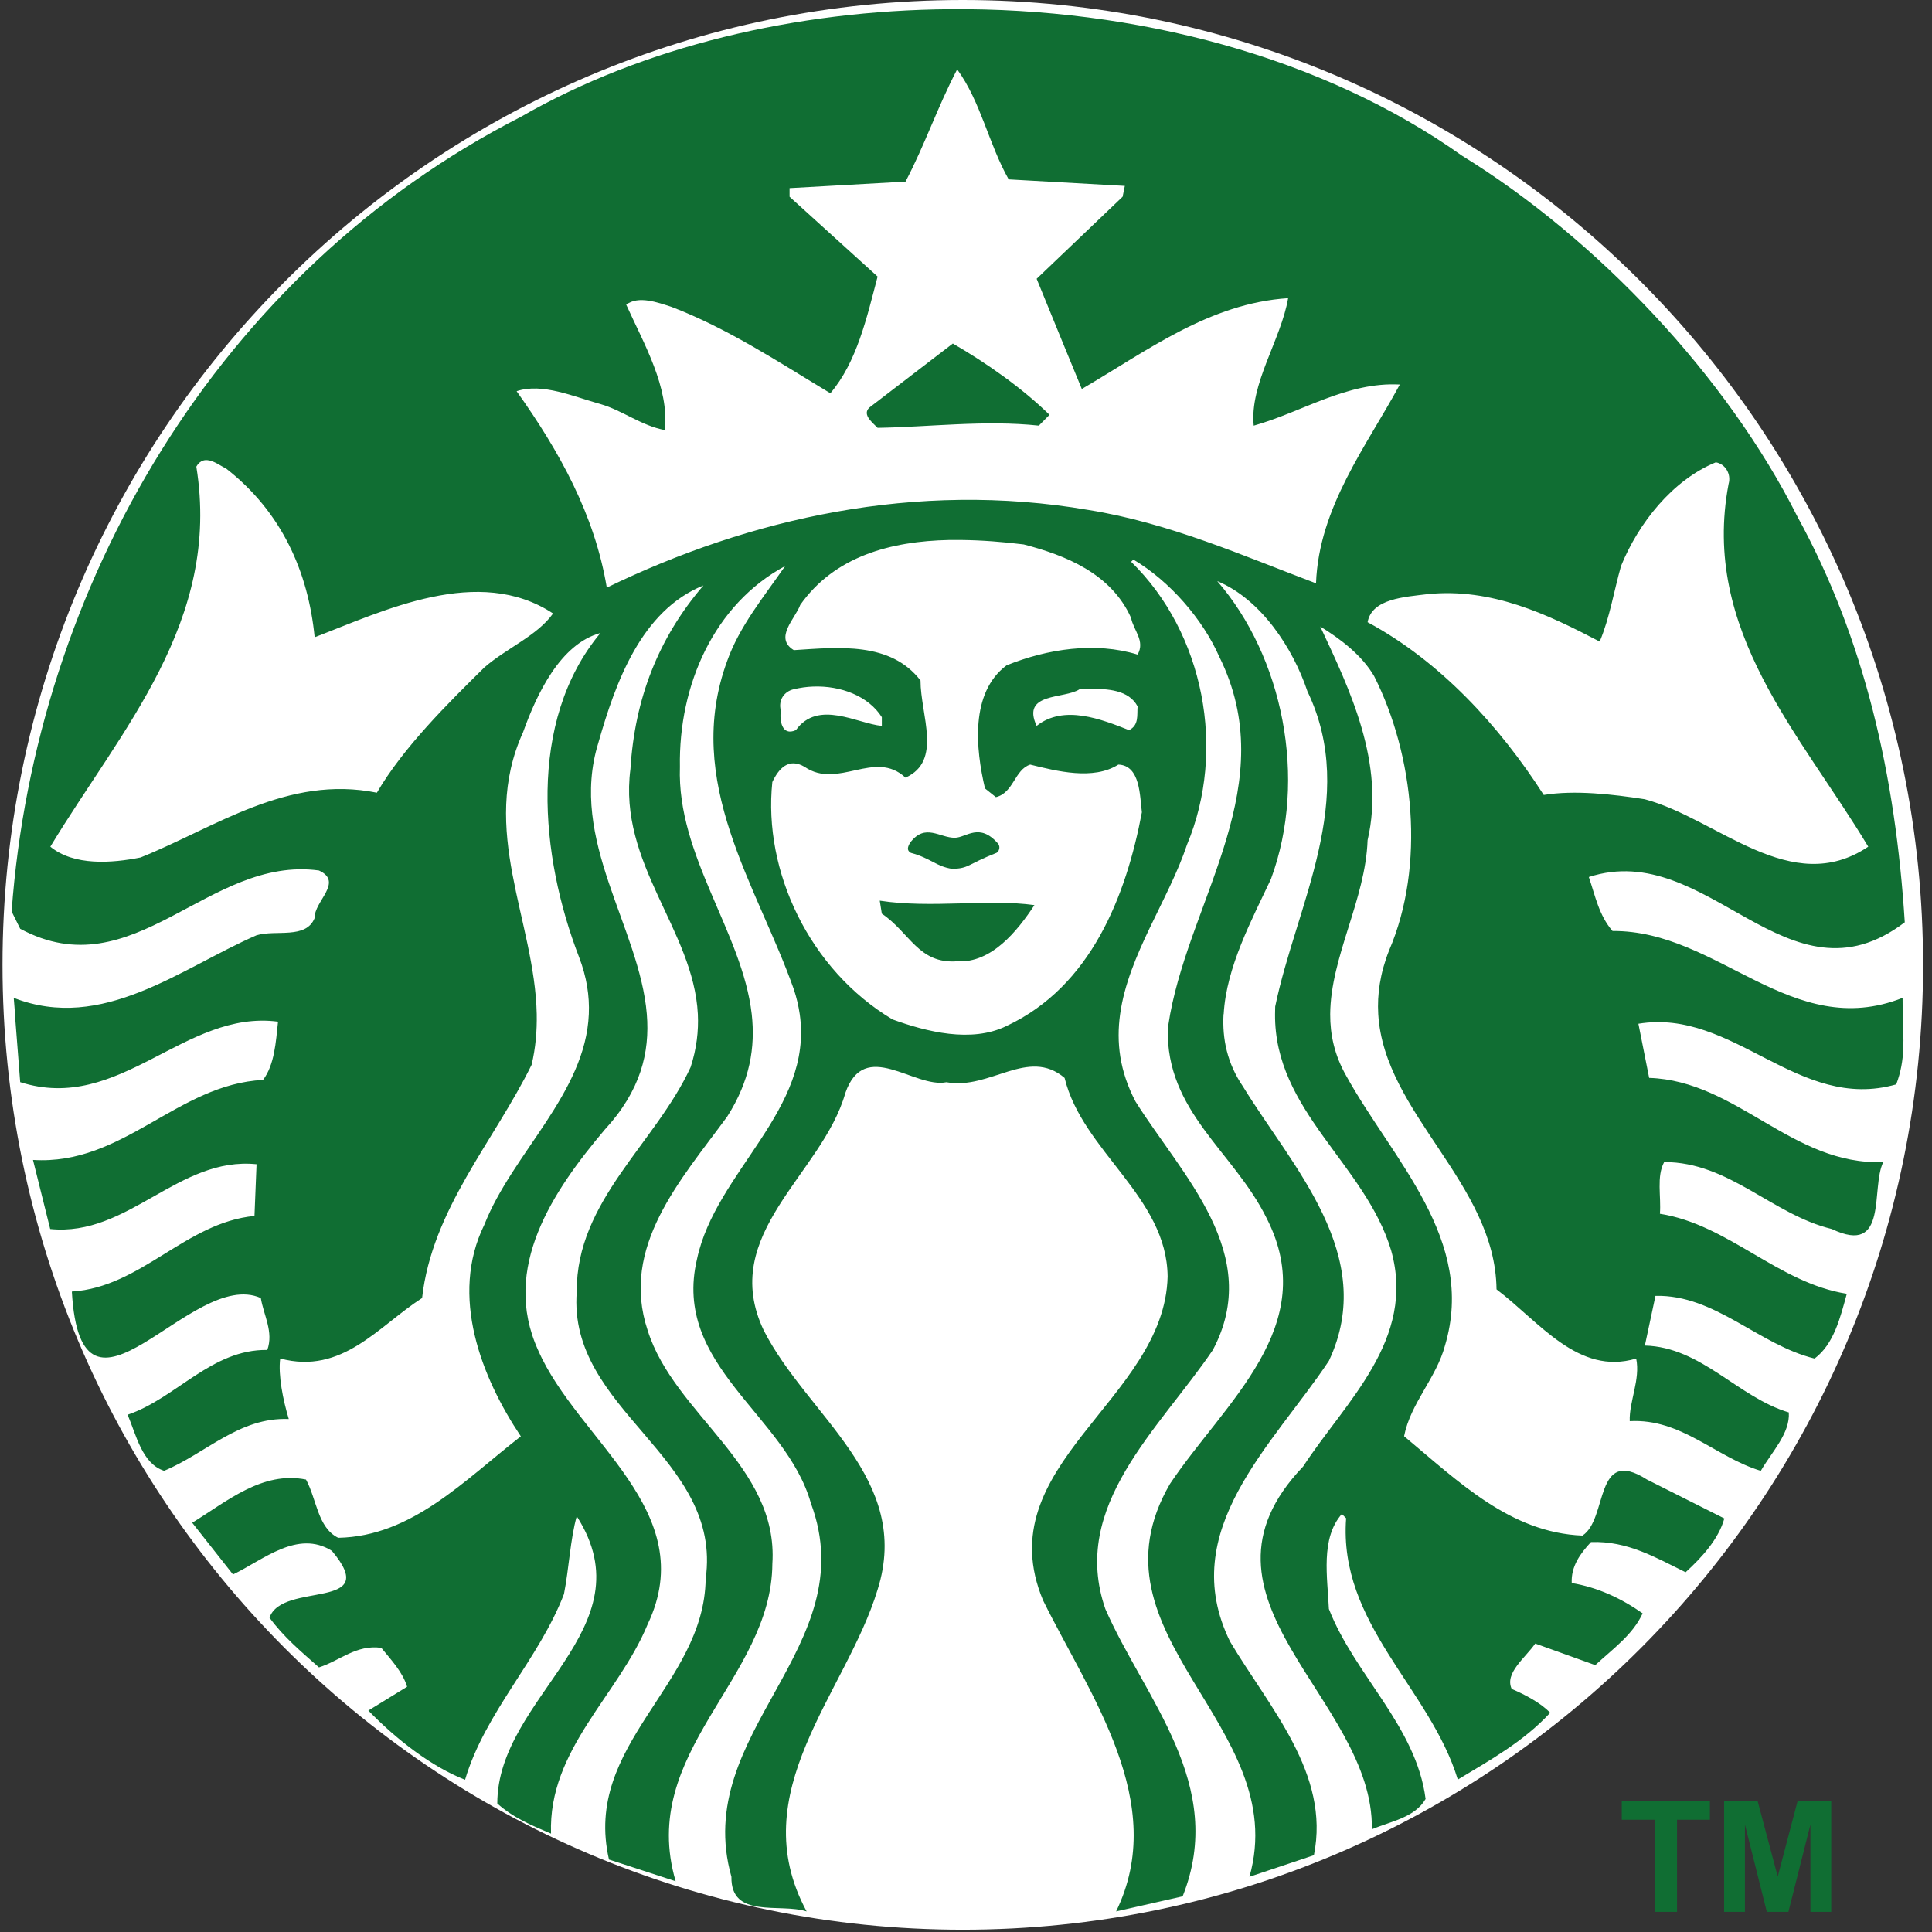
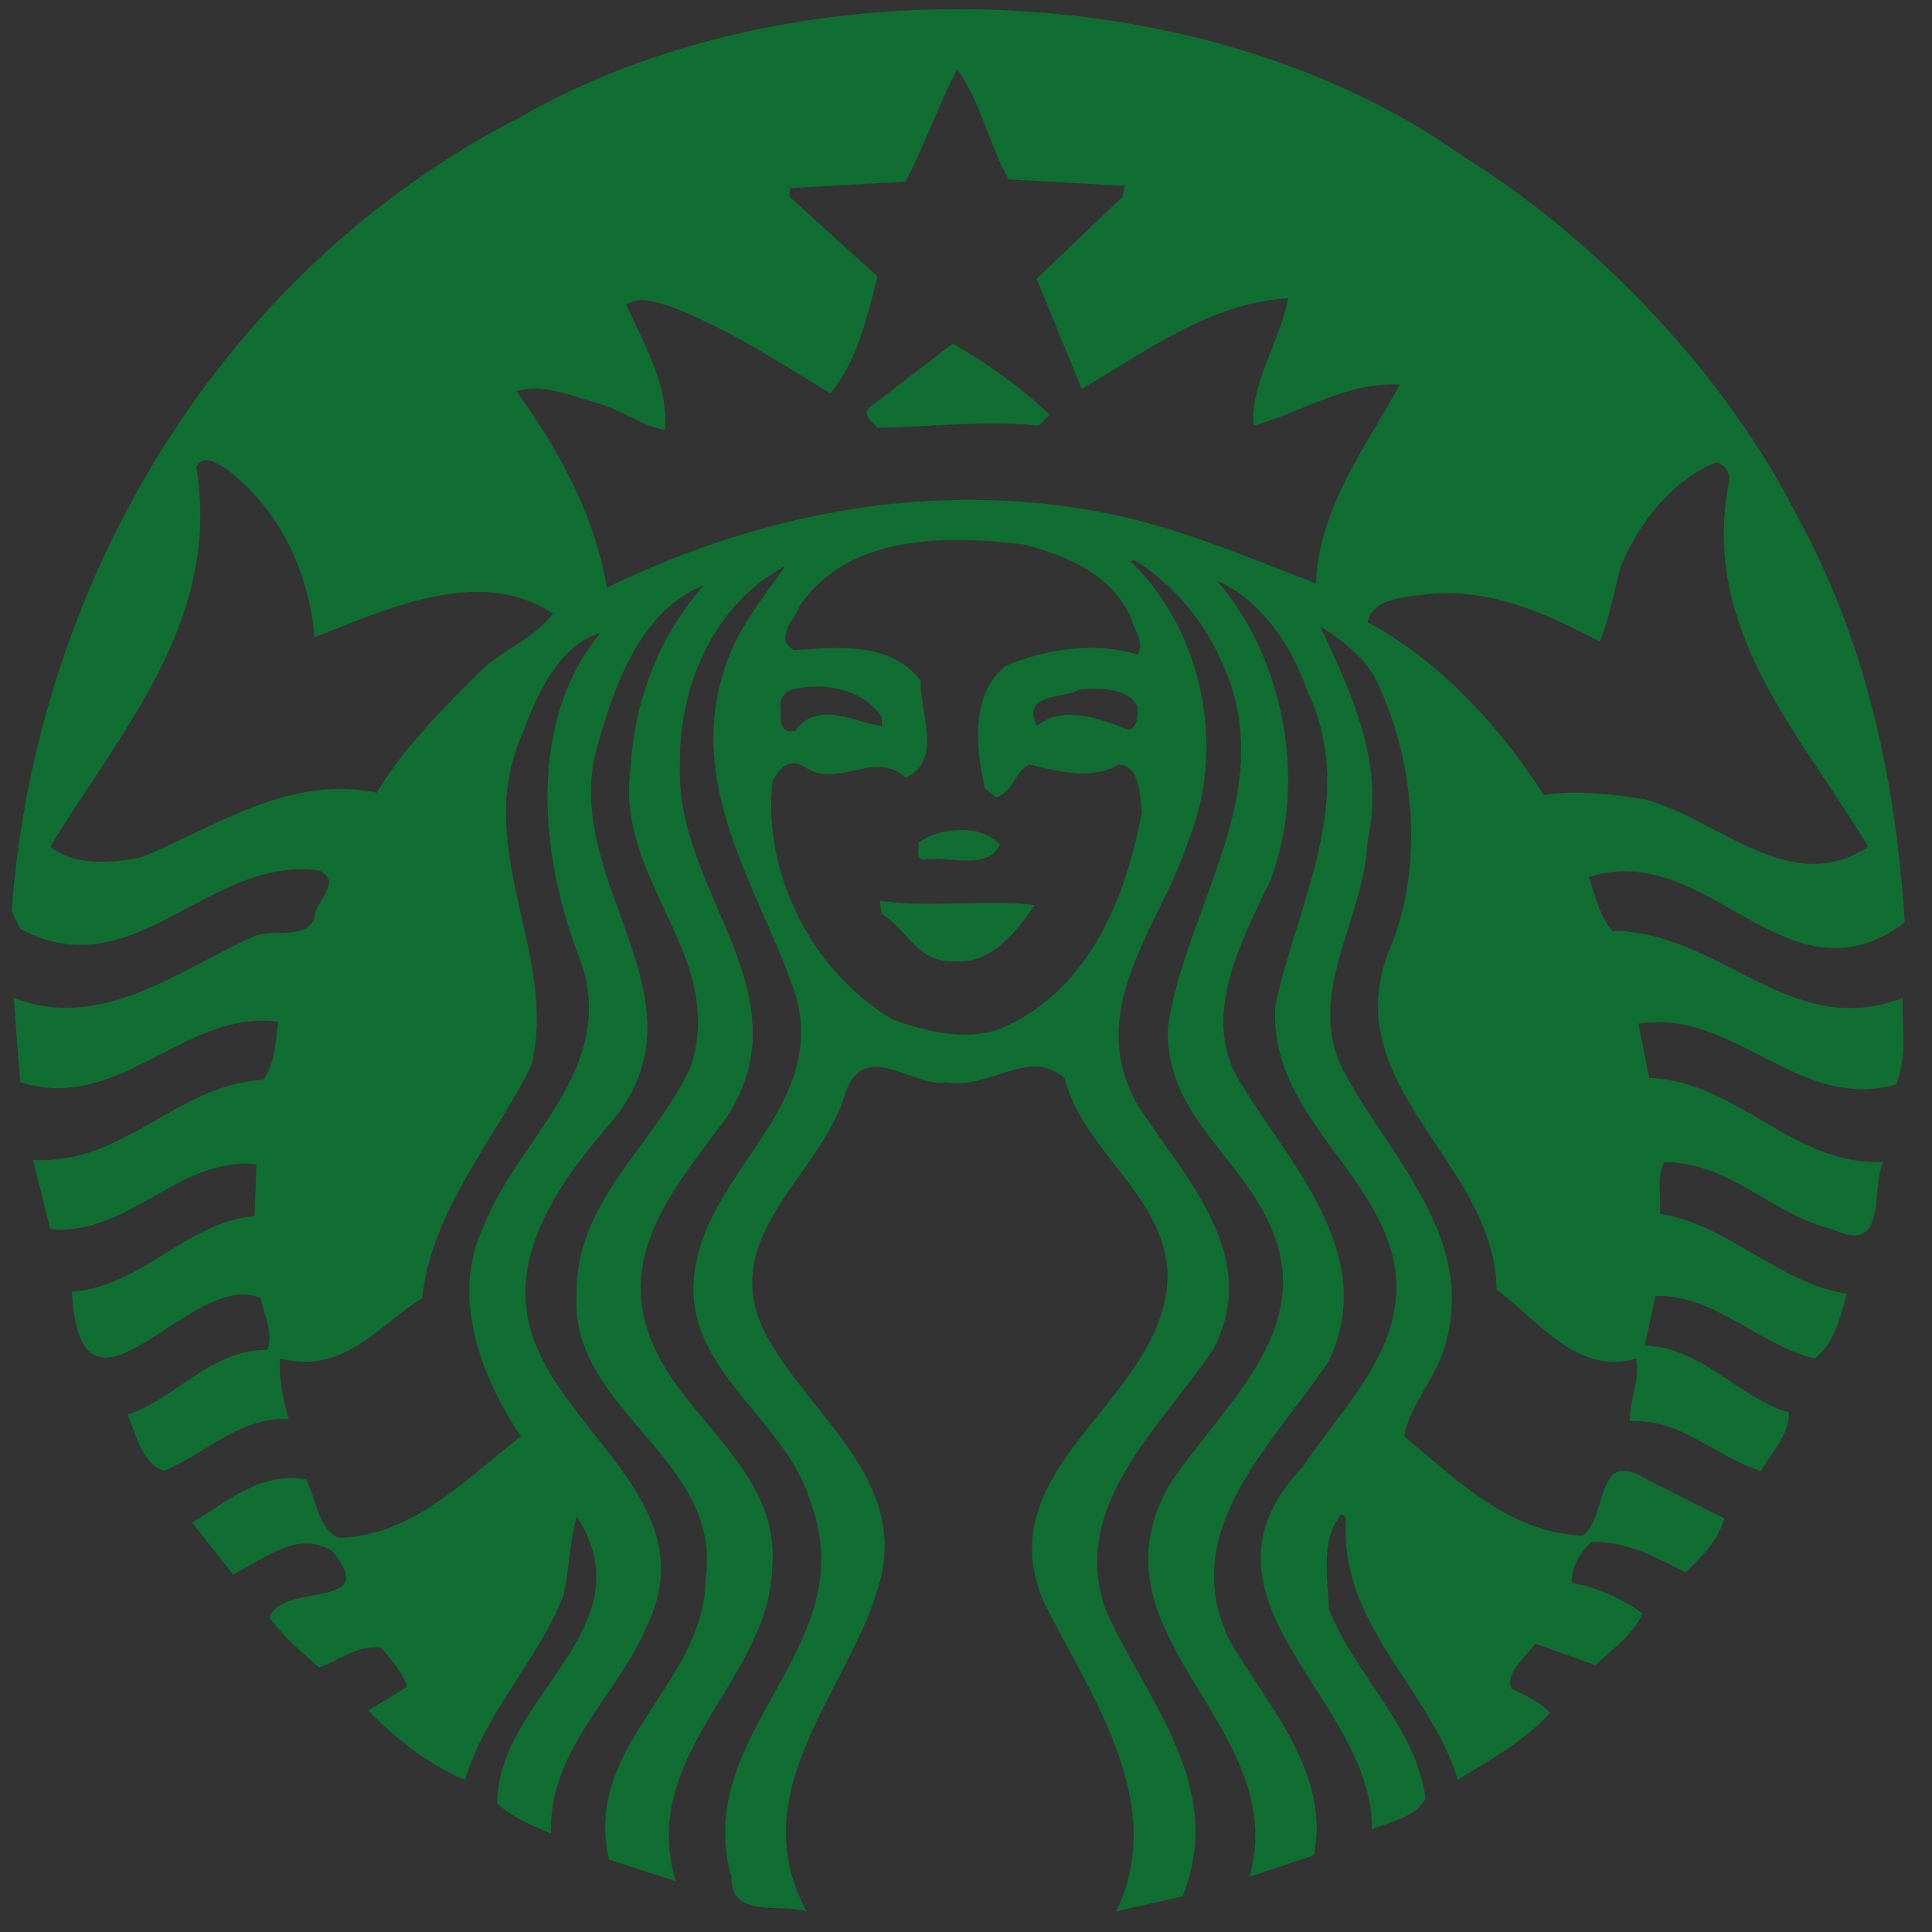
<svg xmlns="http://www.w3.org/2000/svg" width="53" height="53" viewBox="0 0 53 53" fill="none">
  <rect x="0" y="0" width="53" height="53" fill="#333333" stroke="none" />
-   <path d="M52.755 26.469C52.755 41.087 40.961 52.937 26.412 52.937C11.863 52.937 0.069 41.087 0.069 26.469C0.069 11.851 11.863 0 26.412 0C40.961 0 52.755 11.851 52.755 26.469Z" fill="white" />
  <path d="M26.139 9.424C27.064 9.959 28.045 10.649 28.791 11.38L28.498 11.676C27.024 11.518 25.472 11.715 24.075 11.737C23.92 11.579 23.606 11.341 23.898 11.143L26.139 9.424ZM52.196 27.82C52.215 28.489 52.278 29.063 52.019 29.747C49.326 30.517 47.558 27.652 44.946 28.084L45.241 29.569C47.658 29.649 49.167 31.978 51.664 31.878C51.309 32.589 51.822 34.465 50.251 33.715C48.619 33.321 47.44 31.878 45.653 31.878C45.437 32.275 45.574 32.826 45.536 33.297C47.421 33.594 48.778 35.196 50.663 35.492C50.485 36.143 50.31 36.872 49.779 37.269C48.245 36.894 47.047 35.51 45.414 35.549L45.123 36.913C46.675 36.953 47.678 38.333 49.072 38.747C49.111 39.322 48.599 39.836 48.304 40.349C47.066 39.975 46.122 38.907 44.708 38.986C44.688 38.45 45.005 37.842 44.885 37.269C43.297 37.744 42.231 36.261 41.054 35.371C41.02 32.459 37.97 30.548 37.809 27.82C37.777 27.276 37.86 26.696 38.107 26.072C39.109 23.742 38.794 20.718 37.695 18.546C37.361 17.974 36.769 17.523 36.218 17.187C37.024 18.906 38.008 20.937 37.517 23.049C37.46 24.681 36.502 26.248 36.491 27.82C36.488 28.381 36.607 28.942 36.928 29.508C38.206 31.821 40.505 34.011 39.64 36.912C39.403 37.803 38.695 38.492 38.518 39.399C40.013 40.644 41.427 42.046 43.411 42.125C44.118 41.671 43.725 39.659 45.179 40.587L47.303 41.655C47.148 42.226 46.672 42.738 46.241 43.131C45.435 42.737 44.65 42.265 43.645 42.303C43.349 42.619 43.094 42.974 43.117 43.427C43.824 43.544 44.472 43.844 45.062 44.259C44.788 44.852 44.254 45.224 43.763 45.679L42.116 45.087C41.841 45.483 41.269 45.898 41.47 46.332C41.842 46.492 42.254 46.708 42.527 46.985C41.8 47.775 40.879 48.283 39.992 48.819C39.228 46.31 36.712 44.551 36.928 41.65L36.811 41.533C36.22 42.201 36.417 43.27 36.455 44.137C37.163 45.954 38.852 47.358 39.108 49.351C38.812 49.864 38.146 49.966 37.634 50.183C37.694 46.59 32.271 43.865 35.748 40.231C36.908 38.452 38.852 36.753 38.163 34.303C37.456 31.938 34.956 30.472 34.978 27.82L34.982 27.613C35.551 24.848 37.281 21.906 35.866 18.964C35.471 17.781 34.59 16.436 33.392 15.941C35.179 17.997 35.887 21.351 34.865 24.116C34.349 25.217 33.64 26.527 33.569 27.821H33.565C33.527 28.496 33.664 29.168 34.098 29.805C35.454 32.017 37.811 34.447 36.456 37.331C34.923 39.64 32.251 41.989 33.743 45.031C34.824 46.848 36.496 48.66 36.044 50.894L34.276 51.486C35.455 47.32 29.677 44.873 32.096 40.706C33.589 38.475 36.26 36.381 34.748 33.42C33.844 31.585 31.977 30.499 32.036 28.206L32.1 27.821C32.709 24.569 35.169 21.49 33.448 18.015C32.996 16.989 32.093 15.943 31.091 15.35L31.03 15.411C33.035 17.365 33.645 20.582 32.564 23.168C32.06 24.685 30.953 26.196 30.728 27.821C30.621 28.588 30.711 29.382 31.151 30.219C32.428 32.251 34.668 34.407 33.271 37.035C31.799 39.205 29.342 41.316 30.323 44.139C31.404 46.608 33.661 48.96 32.443 52.022L30.618 52.436C32.072 49.452 29.892 46.491 28.615 43.904C27.062 40.191 31.952 38.413 32.031 35.019C32.012 32.828 29.694 31.584 29.205 29.57C28.202 28.72 27.162 29.908 25.963 29.688C25.078 29.866 23.718 28.463 23.19 29.984C22.56 32.215 19.693 33.854 20.953 36.499C22.152 38.85 25.038 40.569 24.074 43.611C23.211 46.453 20.36 49.158 22.128 52.436C21.401 52.199 20.045 52.652 20.065 51.486C18.945 47.517 23.72 45.205 22.245 41.238C21.559 38.808 18.432 37.466 19.12 34.544C19.629 32.138 22.315 30.456 21.939 27.821C21.905 27.59 21.851 27.361 21.777 27.14C20.774 24.296 18.729 21.452 19.948 18.133C20.283 17.185 20.951 16.376 21.539 15.528C19.593 16.575 18.612 18.787 18.652 21.038C18.567 23.485 20.366 25.581 20.622 27.821C20.723 28.725 20.576 29.651 19.948 30.633C18.672 32.373 17.003 34.208 17.768 36.499C18.496 38.81 21.364 40.211 21.188 42.897C21.168 46.075 17.493 48.054 18.535 51.608L16.706 51.012C15.98 47.853 19.32 46.238 19.358 43.315C19.831 39.955 15.566 38.708 15.822 35.432C15.803 32.944 17.983 31.367 18.946 29.274C19.111 28.764 19.166 28.283 19.144 27.821C19.026 25.507 16.951 23.697 17.295 21.095C17.411 19.179 18.059 17.5 19.298 16.06C17.589 16.749 16.884 18.726 16.412 20.385C15.592 23.045 17.548 25.438 17.744 27.821C17.83 28.874 17.575 29.92 16.589 30.99C15.174 32.666 13.738 34.782 14.76 37.035C15.842 39.521 19.242 41.456 17.768 44.556C16.963 46.512 15.037 47.992 15.116 50.301C14.605 50.084 14.076 49.868 13.642 49.474C13.642 46.532 17.806 44.695 15.822 41.595C15.646 42.206 15.608 43.038 15.471 43.729C14.782 45.526 13.309 46.965 12.758 48.824C11.836 48.466 10.872 47.715 10.105 46.925L11.168 46.272C11.05 45.876 10.736 45.541 10.461 45.205C9.771 45.108 9.319 45.563 8.75 45.741C8.259 45.306 7.784 44.911 7.393 44.377C7.745 43.369 10.5 44.203 9.105 42.544C8.162 41.952 7.217 42.797 6.392 43.192L5.273 41.773C6.236 41.181 7.196 40.349 8.394 40.588C8.689 41.122 8.71 41.907 9.278 42.186C11.302 42.147 12.737 40.608 14.288 39.403C13.207 37.786 12.326 35.553 13.287 33.597C14.057 31.638 16.063 29.987 16.153 27.82C16.174 27.327 16.098 26.808 15.883 26.25C14.822 23.505 14.448 19.794 16.472 17.365C15.372 17.662 14.723 19.041 14.349 20.087C13.132 22.768 14.671 25.251 14.724 27.82C14.732 28.282 14.694 28.745 14.583 29.212C13.541 31.324 11.853 33.178 11.579 35.609C10.38 36.378 9.396 37.722 7.687 37.268C7.627 37.722 7.765 38.414 7.922 38.928C6.567 38.87 5.643 39.874 4.502 40.348C3.895 40.152 3.737 39.362 3.501 38.81C4.836 38.357 5.8 37.012 7.333 37.033C7.51 36.537 7.233 36.082 7.155 35.609C5.248 34.758 2.225 39.814 1.971 35.431C3.876 35.312 5.094 33.534 6.981 33.357L7.038 31.938C4.896 31.72 3.518 33.933 1.377 33.715L0.905 31.82C3.382 31.976 4.857 29.745 7.216 29.625C7.529 29.211 7.567 28.599 7.627 28.027C5.053 27.69 3.287 30.557 0.554 29.686C0.554 29.686 0.46 28.493 0.409 27.82H0.413C0.402 27.671 0.39 27.522 0.377 27.374C2.813 28.324 4.953 26.565 7.038 25.657C7.568 25.498 8.394 25.774 8.632 25.183C8.612 24.728 9.436 24.197 8.75 23.88C5.702 23.465 3.678 27.158 0.554 25.479L0.319 25.004C0.969 16.079 5.977 7.451 14.288 3.205C17.654 1.272 21.835 0.287 26.052 0.252C31.142 0.209 36.284 1.551 40.11 4.273C43.825 6.562 47.378 10.336 49.306 14.168C51.151 17.524 52 21.291 52.253 25.301C49.03 27.748 46.868 22.995 43.586 24.059C43.762 24.573 43.86 25.105 44.236 25.54C47.145 25.519 49.148 28.58 52.193 27.374L52.196 27.82ZM15.172 16.829C13.128 15.486 10.537 16.751 8.632 17.482C8.455 15.684 7.728 14.047 6.214 12.862C6.067 12.788 5.864 12.634 5.681 12.622C5.571 12.615 5.467 12.66 5.386 12.801C6.073 17.046 3.327 20.007 1.381 23.227C2.029 23.759 3.07 23.68 3.856 23.523C5.918 22.695 7.883 21.252 10.339 21.746C11.066 20.502 12.286 19.297 13.287 18.31C13.898 17.778 14.738 17.441 15.172 16.829ZM21.421 19.495C21.382 19.75 21.441 20.206 21.833 20.03C22.443 19.181 23.523 19.853 24.191 19.913V19.674C23.824 19.096 23.071 18.805 22.305 18.834C22.129 18.84 21.949 18.866 21.776 18.907C21.521 18.964 21.342 19.199 21.421 19.495ZM31.029 16.951C30.481 15.727 29.223 15.231 28.082 14.935C27.523 14.866 26.942 14.819 26.366 14.813C26.258 14.812 26.151 14.811 26.043 14.813C24.432 14.846 22.893 15.261 21.953 16.594C21.818 16.97 21.225 17.498 21.776 17.835C23.014 17.756 24.427 17.6 25.252 18.667C25.252 19.616 25.861 20.878 24.84 21.333C23.994 20.545 22.992 21.668 22.071 21.036C21.638 20.779 21.364 21.079 21.187 21.454C20.931 23.902 22.206 26.604 24.485 27.966C25.409 28.301 26.65 28.619 27.614 28.144C29.932 27.059 30.893 24.573 31.325 22.282C31.267 21.846 31.287 20.996 30.679 20.975C29.991 21.412 28.989 21.154 28.261 20.975C27.83 21.115 27.81 21.748 27.32 21.868L27.021 21.629C26.765 20.544 26.608 19.004 27.611 18.253C28.732 17.799 30.048 17.601 31.207 17.957C31.424 17.582 31.09 17.287 31.029 16.951ZM29.846 18.898C29.769 18.9 29.693 18.904 29.616 18.907C29.204 19.183 28.005 18.984 28.438 19.913C29.185 19.319 30.226 19.735 30.973 20.03C31.249 19.893 31.189 19.616 31.207 19.377C30.967 18.929 30.395 18.887 29.846 18.898ZM38.401 10.549C36.947 10.472 35.729 11.301 34.393 11.677C34.276 10.534 35.14 9.327 35.337 8.18C33.177 8.319 31.465 9.627 29.677 10.671C29.262 9.664 28.849 8.656 28.438 7.648L30.796 5.397L30.857 5.1L27.671 4.921C27.123 3.955 26.907 2.792 26.258 1.903C25.728 2.91 25.371 3.976 24.841 4.982L21.66 5.161V5.397L24.075 7.587C23.779 8.713 23.505 9.937 22.779 10.788C21.364 9.936 19.969 9.01 18.419 8.418C18.045 8.298 17.513 8.101 17.179 8.358C17.67 9.444 18.357 10.613 18.241 11.799C17.592 11.678 17.082 11.261 16.473 11.085C15.744 10.885 14.879 10.494 14.172 10.732C15.351 12.389 16.314 14.125 16.646 16.12C20.558 14.222 25.12 13.178 29.856 13.989C32.076 14.344 34.117 15.253 36.102 16.002C36.179 13.91 37.495 12.229 38.401 10.549ZM45.119 21.925C47.122 22.457 49.131 24.65 51.251 23.227C49.404 20.147 46.655 17.303 47.42 13.276C47.5 13.001 47.323 12.722 47.069 12.683C45.871 13.175 44.943 14.362 44.469 15.527C44.274 16.217 44.158 16.95 43.884 17.6C42.448 16.849 40.917 16.122 39.168 16.298C38.537 16.377 37.634 16.419 37.517 17.069C39.501 18.135 41.133 19.913 42.349 21.808C43.197 21.669 44.235 21.788 45.119 21.925ZM24.134 24.708L24.191 25.065C24.959 25.579 25.195 26.45 26.258 26.371C27.2 26.427 27.908 25.54 28.377 24.83C27.102 24.652 25.549 24.926 24.134 24.708ZM25.196 23.11C25.234 23.268 25.098 23.505 25.312 23.585C25.942 23.448 27.081 23.921 27.432 23.171C27.186 22.895 26.786 22.769 26.366 22.769C25.946 22.769 25.511 22.892 25.196 23.11Z" fill="#106E33" />
-   <path opacity="0.99" d="M24.154 22.329H28.419V24.085H24.154V22.329Z" fill="white" />
-   <path d="M24.987 23.396C25.544 23.547 25.681 23.771 26.121 23.835C26.589 23.825 26.521 23.717 27.337 23.396C27.39 23.374 27.464 23.239 27.373 23.136C26.866 22.562 26.516 22.972 26.199 22.983C25.777 22.988 25.383 22.572 24.971 23.113C24.901 23.223 24.865 23.331 24.987 23.396Z" fill="#106E33" />
-   <path d="M45.392 52.448V49.92H44.489V49.405H46.907V49.92H46.006V52.448H45.392ZM47.297 52.448V49.405H48.216L48.768 51.48L49.314 49.405H50.236V52.448H49.665V50.053L49.061 52.448H48.469L47.868 50.053V52.448H47.297Z" fill="#106E33" />
</svg>